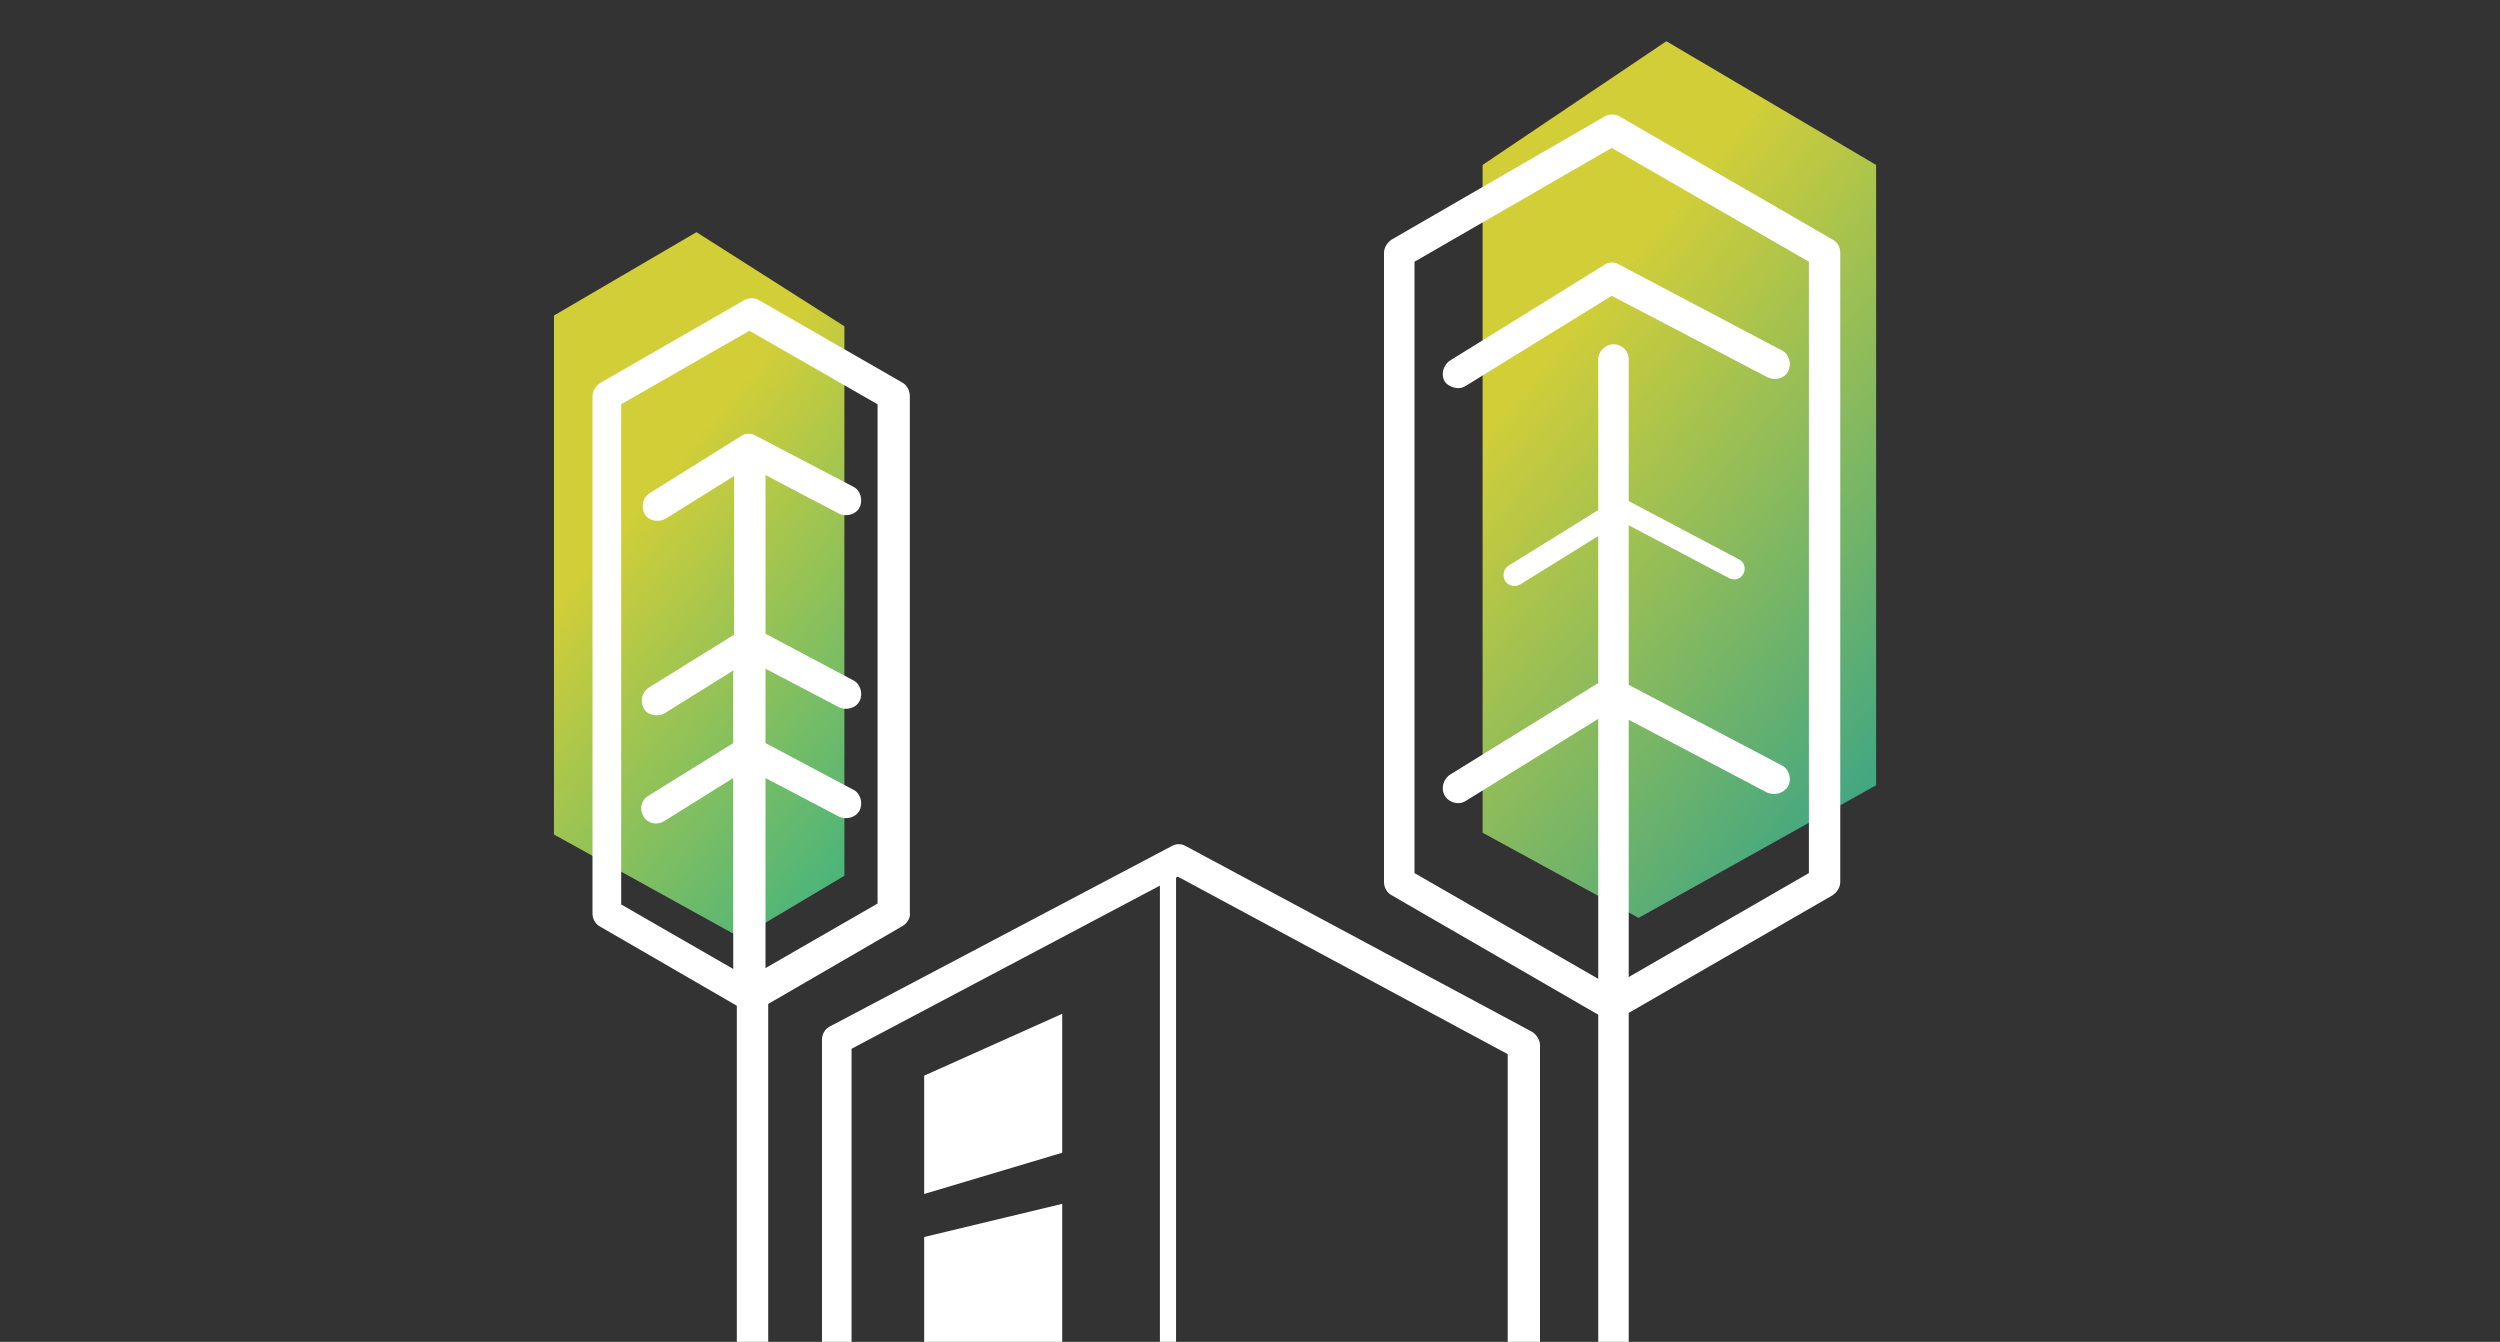
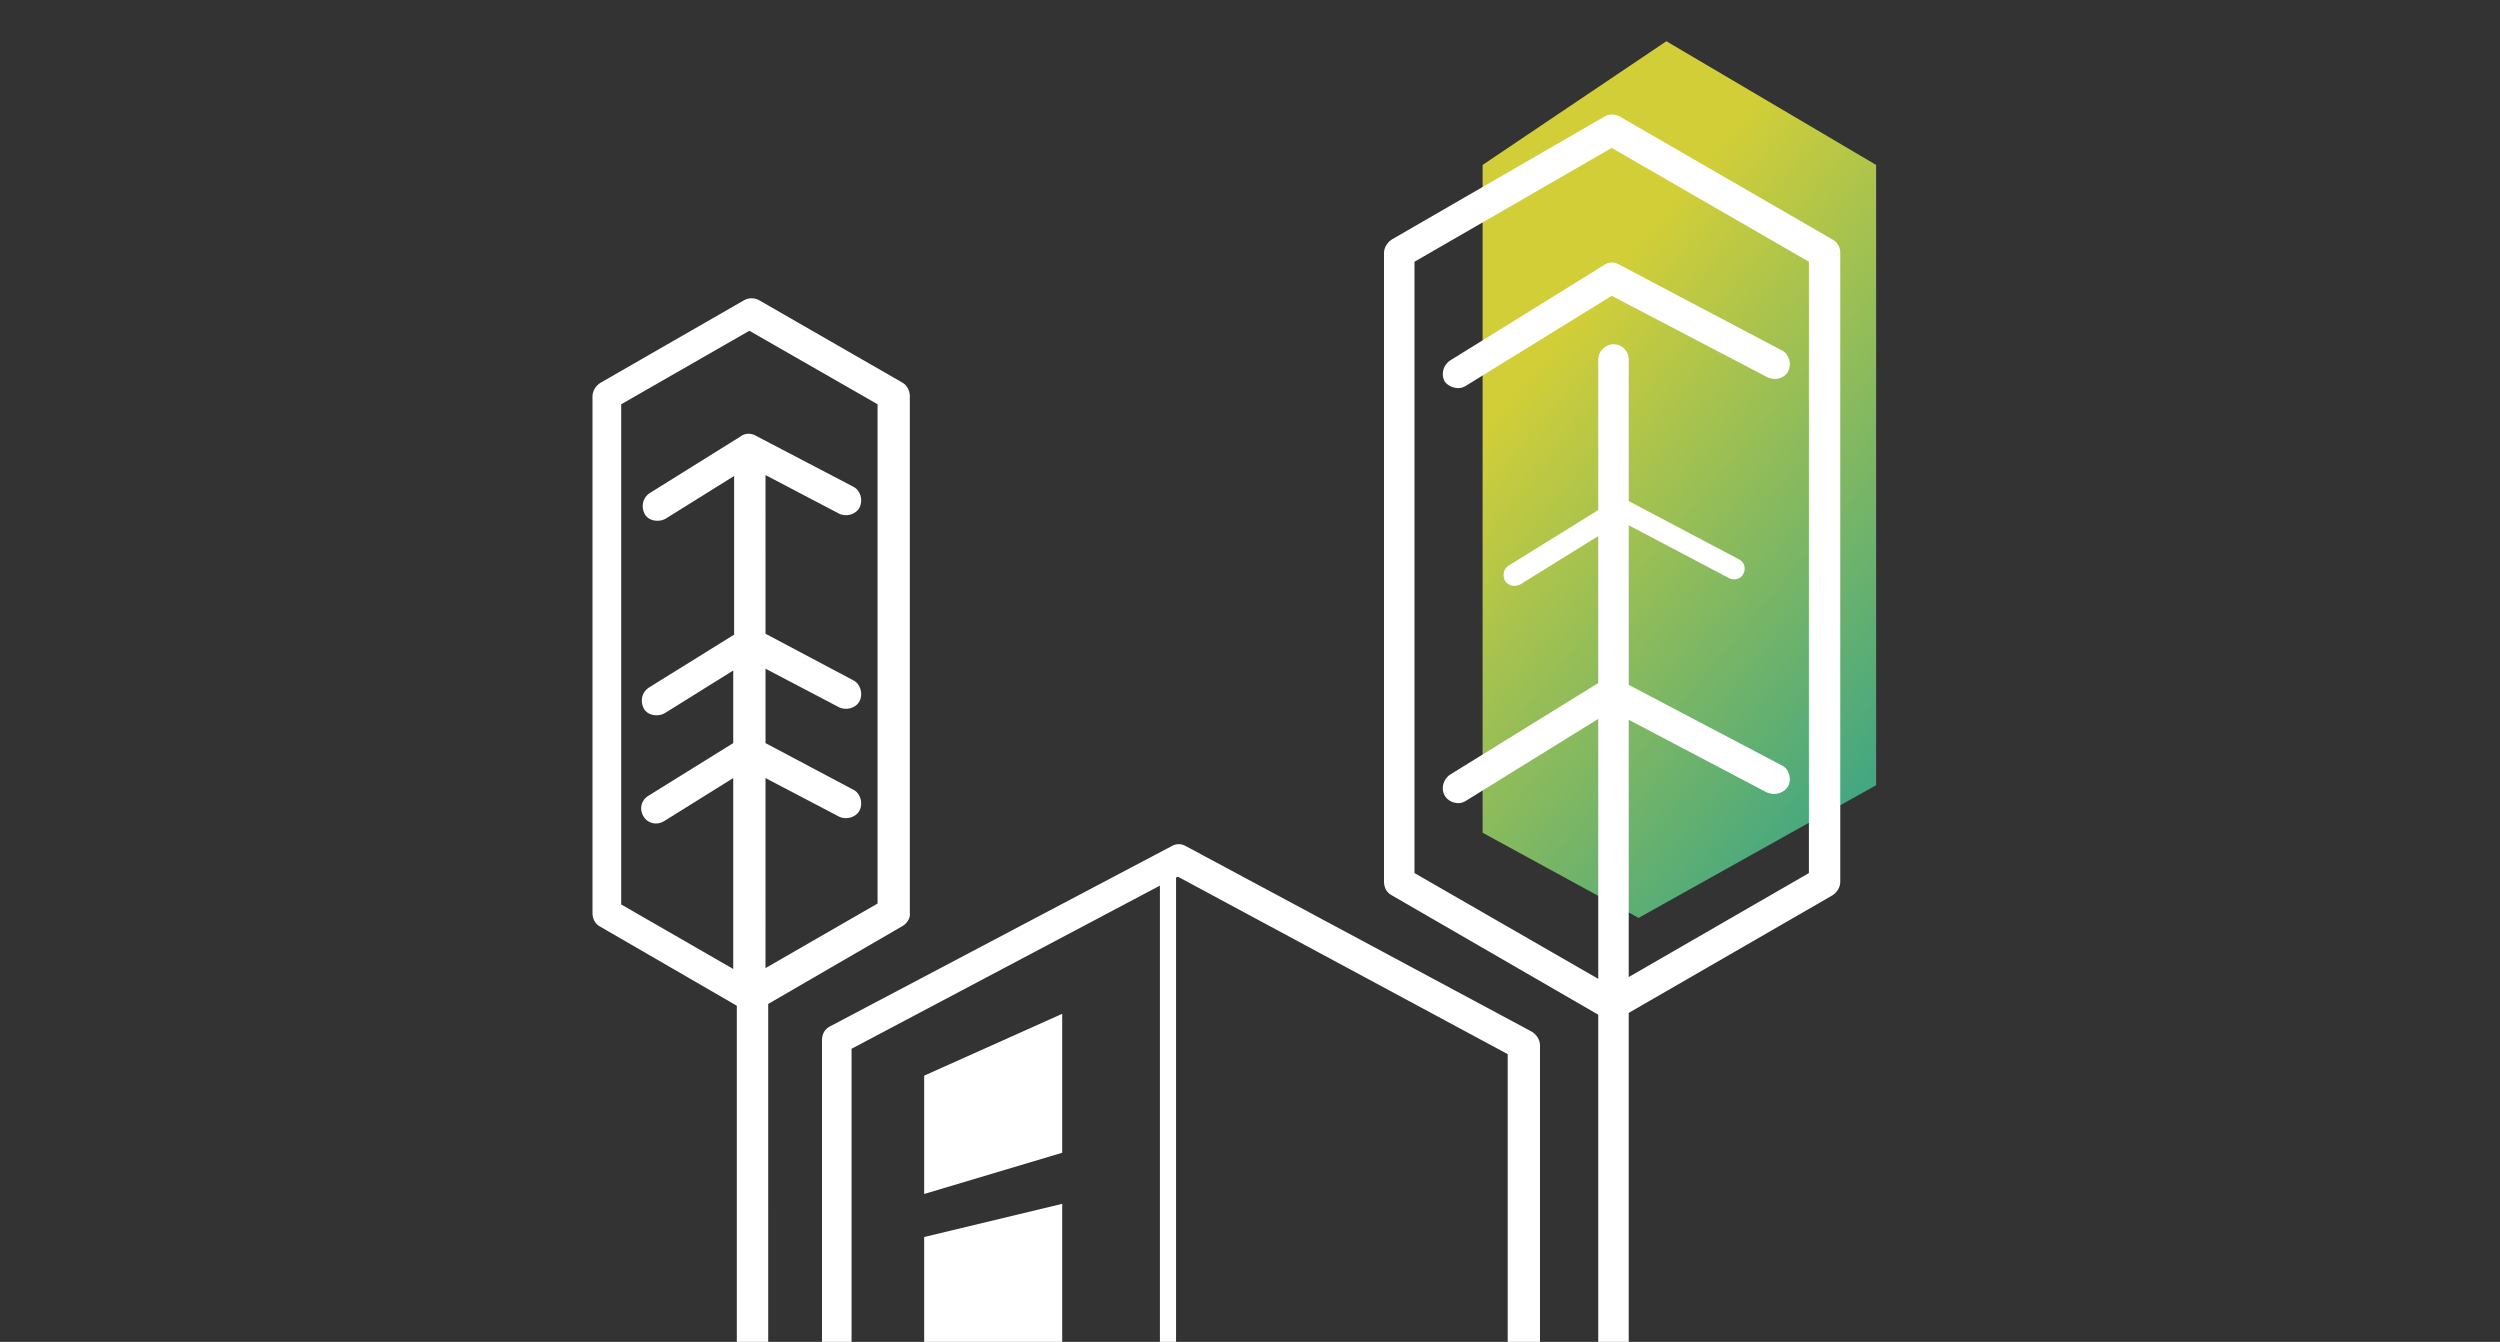
<svg xmlns="http://www.w3.org/2000/svg" xmlns:xlink="http://www.w3.org/1999/xlink" version="1.1" x="0px" y="0px" viewBox="0 0 278.9 149.7" style="enable-background:new 0 0 278.9 149.7;" xml:space="preserve">
  <rect x="0" y="0" width="278.9" height="149.7" fill="#333333" stroke="none" />
  <style type="text/css">
	.st0{clip-path:url(#SVGID_00000055683895595359744510000000001745549211932846_);}
	.st1{fill:url(#SVGID_00000127725511483143530080000004407497696068730758_);}
	.st2{clip-path:url(#SVGID_00000075857913312533313820000003038040972834481836_);}
	.st3{fill:url(#SVGID_00000043428285383293392140000017927806822225736362_);}
	.st4{fill:#FFFFFF;}
	.st5{clip-path:url(#SVGID_00000111160405966576382140000002732705990543804555_);}
</style>
  <g id="Calque_2">
</g>
  <g id="Calque_1">
    <g>
      <g>
        <defs>
-           <polygon id="SVGID_1_" points="77.7,25.9 61.8,35.2 61.8,93.1 82.6,104.6 94.2,97.7 94.2,36.4     " />
-         </defs>
+           </defs>
        <clipPath id="SVGID_00000056389031493313553850000017127530095407476653_">
          <use xlink:href="#SVGID_1_" style="overflow:visible;" />
        </clipPath>
        <g style="clip-path:url(#SVGID_00000056389031493313553850000017127530095407476653_);">
          <linearGradient id="SVGID_00000067225576750613901570000015249249921856970668_" gradientUnits="userSpaceOnUse" x1="-1955.775" y1="-77.183" x2="-1953.239" y2="-77.183" gradientTransform="matrix(20.289 16.964 16.964 -20.289 41044.098 31662.121)">
            <stop offset="0" style="stop-color:#D1CE38" />
            <stop offset="0.257" style="stop-color:#D1CE38" />
            <stop offset="1" style="stop-color:#39B184" />
          </linearGradient>
          <polygon style="fill:url(#SVGID_00000067225576750613901570000015249249921856970668_);" points="22.5,77 75.1,14 133.9,63.1       81.2,126.1     " />
        </g>
      </g>
    </g>
    <g>
      <g>
        <defs>
          <polygon id="SVGID_00000144299954484643620810000007334859832415446417_" points="165.4,18.4 165.4,92.9 182.8,102.4       209.3,87.6 209.3,18.4 185.9,4.6     " />
        </defs>
        <clipPath id="SVGID_00000018215924177804398510000006693665956514513028_">
          <use xlink:href="#SVGID_00000144299954484643620810000007334859832415446417_" style="overflow:visible;" />
        </clipPath>
        <g style="clip-path:url(#SVGID_00000018215924177804398510000006693665956514513028_);">
          <linearGradient id="SVGID_00000099639261915452750530000000789634880767823745_" gradientUnits="userSpaceOnUse" x1="-1966.593" y1="-78.324" x2="-1964.057" y2="-78.324" gradientTransform="matrix(23.622 19.751 19.751 -23.622 48158.324 37019.883)">
            <stop offset="0" style="stop-color:#D1CE38" />
            <stop offset="0.257" style="stop-color:#D1CE38" />
            <stop offset="1" style="stop-color:#43A781" />
          </linearGradient>
          <polygon style="fill:url(#SVGID_00000099639261915452750530000000789634880767823745_);" points="117.3,62.2 183.5,-17       257.5,44.9 191.3,124.1     " />
        </g>
      </g>
    </g>
    <polygon class="st4" points="118.5,113.1 103.1,120 103.1,133.2 118.5,128.6  " />
    <path class="st4" d="M157.8,97.4V29.2l22-12.7l22,12.7v68.2L181.7,109V80.3l15.4,8.1c0.9,0.4,1.9,0.1,2.4-0.7   c0.4-0.8,0.1-1.9-0.7-2.3l-17.1-9V58.6l11.2,5.9c0.6,0.3,1.3,0.1,1.6-0.5c0.3-0.6,0.1-1.3-0.5-1.6l-12.3-6.5V40.1   c0-1-0.8-1.7-1.7-1.7s-1.7,0.8-1.7,1.7c0,0,0,0,0,0v16.8l-10,6.2c-0.6,0.4-0.7,1.1-0.4,1.7c0.4,0.6,1.1,0.7,1.7,0.4c0,0,0,0,0,0   l8.7-5.4v16.4l-16.5,10.2c-0.8,0.5-1.1,1.6-0.6,2.4c0.3,0.5,0.9,0.8,1.5,0.8c0.3,0,0.6-0.1,0.9-0.3l14.7-9.1v29L157.8,97.4z    M168.2,157.5c-11.7-1.3-33.2-2.2-37-2.1V97.9l0.2-0.1l36.8,19.8L168.2,157.5z M129.4,155.4c-11.5,0-23,0.7-34.4,1.9V117l34.4-18.2   V155.4z M69.3,100.9V45.1l14.3-8.2l14.3,8.2v55.7l-12.5,7.2V86.8l8.2,4.3c0.8,0.4,1.9,0.1,2.3-0.7c0.4-0.8,0.1-1.9-0.7-2.3   c0,0,0,0,0,0l-9.8-5.2v-8.3l8.2,4.3c0.8,0.4,1.9,0.1,2.3-0.7s0.1-1.9-0.7-2.3l0,0l-9.8-5.2V53l8.2,4.3c0.8,0.4,1.9,0.1,2.3-0.7   c0.4-0.8,0.1-1.9-0.7-2.3l-10.9-5.7c-0.5-0.3-1.2-0.3-1.7,0.1L72.5,55c-0.8,0.5-1,1.5-0.6,2.3s1.5,1,2.3,0.6c0,0,0,0,0,0l7.7-4.8   v17.7l-9.5,5.9c-0.8,0.5-1,1.5-0.6,2.3s1.5,1,2.3,0.6c0,0,0,0,0,0l7.7-4.8v8.1l-9.5,5.9c-0.8,0.5-1,1.5-0.5,2.3   c0.5,0.8,1.5,1,2.3,0.5l7.7-4.8v21.3L69.3,100.9z M210.8,164.9l-5.4-1.3c-1.8-0.5-3.6-0.9-5.4-1.2l-10.9-2   c-1.8-0.3-3.6-0.7-5.5-0.9l-1.9-0.2V113l22.7-13.1c0.5-0.3,0.9-0.9,0.9-1.5V28.2c0-0.6-0.3-1.2-0.9-1.5L180.7,13   c-0.5-0.3-1.2-0.3-1.7,0l-23.7,13.7c-0.5,0.3-0.9,0.9-0.9,1.5v70.2c0,0.6,0.3,1.2,0.9,1.5l23,13.3v45.6l-0.1,0   c-2.1-0.3-4.3-0.6-6.4-0.8v-41.4c0-0.6-0.4-1.2-0.9-1.5l-38.6-20.7c-0.5-0.3-1.1-0.3-1.6,0l-38.1,20.1c-0.6,0.3-0.9,0.9-0.9,1.5   v41.8c-0.7,0.1-1.4,0.2-2,0.2c-1.3,0.2-2.7,0.4-4,0.6V112l15-8.7c0.5-0.3,0.9-0.9,0.8-1.5V44.2c0-0.6-0.3-1.2-0.8-1.5l-16-9.2   c-0.5-0.3-1.2-0.3-1.7,0l-16,9.2c-0.5,0.3-0.9,0.9-0.9,1.5v57.7c0,0.6,0.3,1.2,0.9,1.5l15.2,8.8V159c-12.2,1.8-24.2,4.6-35.8,8.6   c7.2-1.6,14.4-2.9,21.7-3.9c3.6-0.5,7.3-1,10.9-1.4l5.5-0.6l5.5-0.5l5.5-0.5l5.5-0.3l5.5-0.3c1.8-0.1,3.7-0.1,5.5-0.2   c3.7-0.1,7.3-0.3,11-0.3l11,0c3.7,0,7.3,0.2,11,0.3l5.5,0.2l5.5,0.3l11,0.6c3.6,0.4,7.3,0.7,11,1l5.5,0.5c1.8,0.2,3.6,0.5,5.5,0.7   l11,1.3c7.3,0.8,14.5,2.2,21.9,3.1C218,166.7,214.4,165.8,210.8,164.9" />
    <path class="st4" d="M162.7,43.3c0.3,0,0.6-0.1,0.9-0.3L179.8,33l17.4,9.1c0.9,0.4,1.9,0.1,2.3-0.7c0.4-0.8,0.1-1.9-0.7-2.3   l-18.2-9.6c-0.5-0.3-1.2-0.3-1.7,0.1l-17.1,10.6c-0.8,0.5-1.1,1.6-0.6,2.4C161.5,43,162.1,43.3,162.7,43.3" />
    <polygon class="st4" points="118.5,134.3 103.1,138 103.1,151.1 118.5,149.7  " />
    <g>
      <g>
        <path id="SVGID_7_" class="st4" d="M86.4,182.8v30.3c0,11.5,4.5,13.4,15,13.4h13.3v-8.3h-13.1c-4.7,0-5.8-1.2-5.8-5.5v-29.9H86.4     z M120.2,182.8v30.3c0,11.5,4.5,13.4,15,13.4h13.3v-8.3h-13.1c-4.7,0-5.8-1.2-5.8-5.5v-29.9H120.2z M206.6,190.9h6.1     c7.5,0,13.6,2.4,13.6,11.6c0,10.2-8.5,15.7-19.7,15.7V190.9z M197.3,182.8v43.6h9.2c14.3,0,29.4-7.5,29.4-24.3     c0-14.9-11.4-19.3-21.9-19.3L197.3,182.8z M30.1,182.8c-1.7,11.8-5.2,23.3-10.3,34.1c-5.2-10.8-8.7-22.2-10.3-34.1H0     c2.2,14.5,7.5,29,15.4,43.6h8.8c7.9-14.5,13.2-29,15.4-43.6H30.1z M60.3,193.5c2.7,5.2,5,10.7,6.8,16.3     c-4.9,0.3-9.8,1.3-14.4,2.8C54.5,206,57.1,199.6,60.3,193.5 M56.2,182.8c-8.3,14.5-13.7,29-16.1,43.6h9.4c0.2-1.7,0.5-3.4,1-5.3     c6-2.2,12.4-3.5,18.8-3.7c0.8,3,1.4,5.9,1.8,9h9.4c-2.3-14.5-7.7-29-16-43.6L56.2,182.8z M171,193.5c2.7,5.2,5,10.7,6.8,16.3     c-4.9,0.3-9.8,1.3-14.4,2.8C165.3,206,167.8,199.6,171,193.5 M166.9,182.8c-8.3,14.5-13.7,29-16.1,43.6h9.4     c0.2-1.7,0.5-3.4,1-5.3c6-2.2,12.4-3.5,18.8-3.7c0.8,3,1.4,5.9,1.8,9h9.4c-2.3-14.5-7.7-29-16-43.6L166.9,182.8z M258.7,193.5     c2.7,5.2,5,10.7,6.8,16.3c-4.9,0.3-9.8,1.3-14.4,2.8C252.9,206,255.5,199.6,258.7,193.5 M254.6,182.8     c-8.3,14.5-13.7,29-16.1,43.6h9.4c0.2-1.7,0.5-3.4,1-5.3c6-2.2,12.4-3.5,18.8-3.7c0.8,3,1.4,5.9,1.8,9h9.4     c-2.3-14.5-7.7-29-16-43.6L254.6,182.8z" />
      </g>
      <g>
        <defs>
          <path id="SVGID_00000121267050988109302220000003329563219753198766_" d="M86.4,182.8v30.3c0,11.5,4.5,13.4,15,13.4h13.3v-8.3      h-13.1c-4.7,0-5.8-1.2-5.8-5.5v-29.9H86.4z M120.2,182.8v30.3c0,11.5,4.5,13.4,15,13.4h13.3v-8.3h-13.1c-4.7,0-5.8-1.2-5.8-5.5      v-29.9H120.2z M206.6,190.9h6.1c7.5,0,13.6,2.4,13.6,11.6c0,10.2-8.5,15.7-19.7,15.7V190.9z M197.3,182.8v43.6h9.2      c14.3,0,29.4-7.5,29.4-24.3c0-14.9-11.4-19.3-21.9-19.3L197.3,182.8z M30.1,182.8c-1.7,11.8-5.2,23.3-10.3,34.1      c-5.2-10.8-8.7-22.2-10.3-34.1H0c2.2,14.5,7.5,29,15.4,43.6h8.8c7.9-14.5,13.2-29,15.4-43.6H30.1z M60.3,193.5      c2.7,5.2,5,10.7,6.8,16.3c-4.9,0.3-9.8,1.3-14.4,2.8C54.5,206,57.1,199.6,60.3,193.5 M56.2,182.8c-8.3,14.5-13.7,29-16.1,43.6      h9.4c0.2-1.7,0.5-3.4,1-5.3c6-2.2,12.4-3.5,18.8-3.7c0.8,3,1.4,5.9,1.8,9h9.4c-2.3-14.5-7.7-29-16-43.6L56.2,182.8z M171,193.5      c2.7,5.2,5,10.7,6.8,16.3c-4.9,0.3-9.8,1.3-14.4,2.8C165.3,206,167.8,199.6,171,193.5 M166.9,182.8c-8.3,14.5-13.7,29-16.1,43.6      h9.4c0.2-1.7,0.5-3.4,1-5.3c6-2.2,12.4-3.5,18.8-3.7c0.8,3,1.4,5.9,1.8,9h9.4c-2.3-14.5-7.7-29-16-43.6L166.9,182.8z       M258.7,193.5c2.7,5.2,5,10.7,6.8,16.3c-4.9,0.3-9.8,1.3-14.4,2.8C252.9,206,255.5,199.6,258.7,193.5 M254.6,182.8      c-8.3,14.5-13.7,29-16.1,43.6h9.4c0.2-1.7,0.5-3.4,1-5.3c6-2.2,12.4-3.5,18.8-3.7c0.8,3,1.4,5.9,1.8,9h9.4      c-2.3-14.5-7.7-29-16-43.6L254.6,182.8z" />
        </defs>
        <clipPath id="SVGID_00000124132566042523039880000008461283718786375353_">
          <use xlink:href="#SVGID_00000121267050988109302220000003329563219753198766_" style="overflow:visible;" />
        </clipPath>
        <g style="clip-path:url(#SVGID_00000124132566042523039880000008461283718786375353_);">
          <rect x="0" y="182.8" class="st4" width="278.9" height="43.7" />
        </g>
      </g>
    </g>
  </g>
</svg>